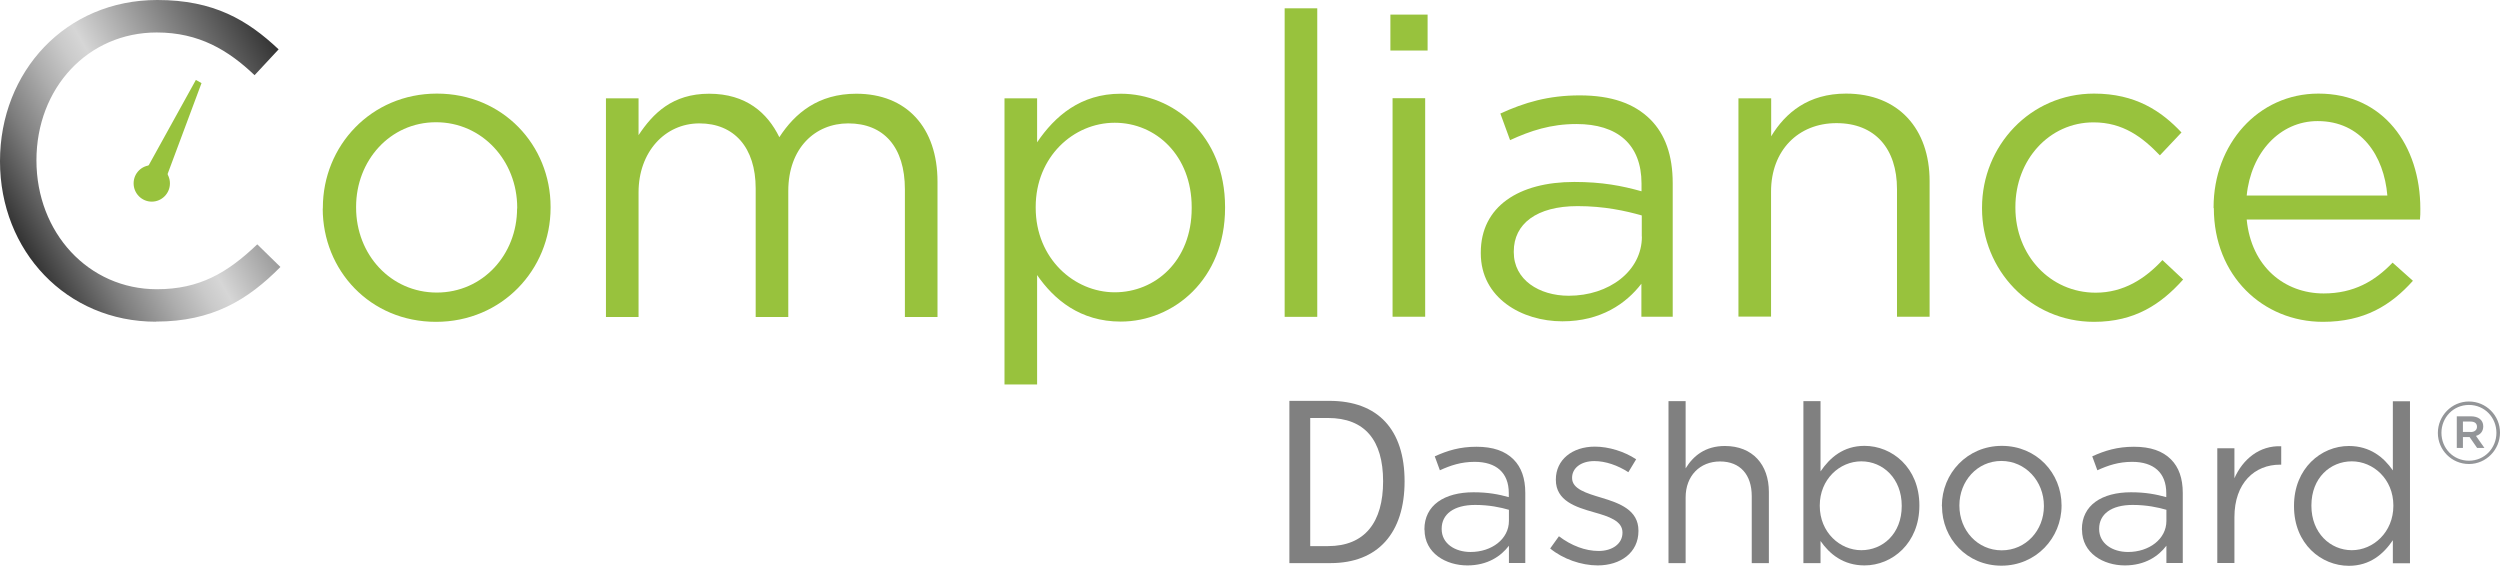
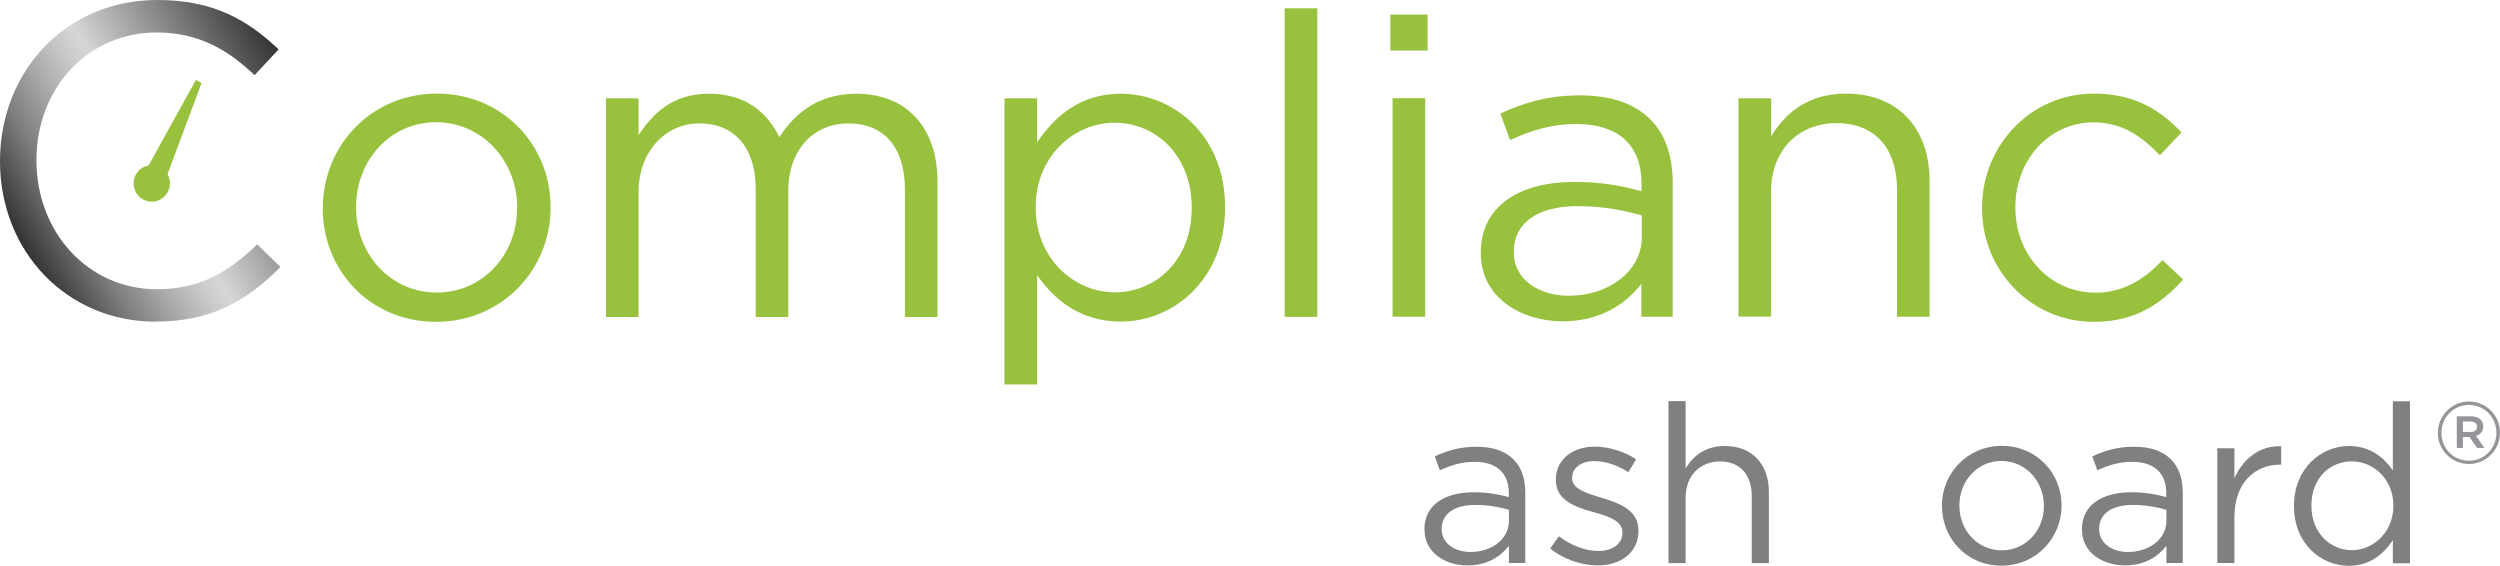
<svg xmlns="http://www.w3.org/2000/svg" id="Layer_1" viewBox="0 0 195.52 44.25">
  <defs>
    <style>.cls-1{fill:#939598;}.cls-2{fill:gray;}.cls-3{fill:url(#linear-gradient);}.cls-4{fill:#98c23d;}</style>
    <linearGradient id="linear-gradient" x1="1.52" y1="18.84" x2="23.21" y2="6.32" gradientUnits="userSpaceOnUse">
      <stop offset="0" stop-color="#333" />
      <stop offset=".02" stop-color="#3b3b3b" />
      <stop offset=".18" stop-color="#7d7d7d" />
      <stop offset=".32" stop-color="#adadad" />
      <stop offset=".42" stop-color="#cacaca" />
      <stop offset=".48" stop-color="#d6d6d6" />
      <stop offset="1" stop-color="#333" />
    </linearGradient>
  </defs>
  <path class="cls-4" d="m13.29,14.34c0,.79-.64,1.43-1.42,1.43s-1.42-.64-1.42-1.43.63-1.42,1.42-1.42,1.42.64,1.42,1.42Z" />
  <polygon class="cls-4" points="11.39 13.36 15.32 6.25 15.76 6.5 12.92 14.11 11.39 13.36" />
  <path class="cls-3" d="m12.2,25.16C5.18,25.16,0,19.63,0,12.61S5.14,0,12.3,0c4.41,0,7.05,1.56,9.49,3.86l-1.88,2.02c-2.05-1.95-4.34-3.34-7.65-3.34C6.88,2.54,2.85,6.88,2.85,12.54s4.07,10.08,9.42,10.08c3.34,0,5.52-1.29,7.85-3.51l1.81,1.77c-2.54,2.57-5.32,4.27-9.73,4.27Z" />
  <path class="cls-4" d="m25.25,16.31v-.07c0-4.83,3.77-8.92,8.92-8.92s8.89,4.03,8.89,8.86v.07c0,4.83-3.8,8.92-8.96,8.92s-8.86-4.03-8.86-8.86Zm15.2,0v-.07c0-3.67-2.74-6.68-6.35-6.68s-6.25,3.01-6.25,6.61v.07c0,3.67,2.71,6.64,6.31,6.64s6.28-2.97,6.28-6.58Z" />
  <path class="cls-4" d="m47.39,7.69h2.55v2.88c1.12-1.69,2.64-3.24,5.52-3.24s4.56,1.49,5.49,3.4c1.22-1.88,3.04-3.4,6.02-3.4,3.93,0,6.35,2.64,6.35,6.88v10.58h-2.55v-9.98c0-3.31-1.65-5.16-4.43-5.16-2.58,0-4.69,1.92-4.69,5.29v9.85h-2.55v-10.05c0-3.21-1.69-5.09-4.4-5.09s-4.76,2.25-4.76,5.39v9.75h-2.55V7.69Z" />
  <path class="cls-4" d="m78.56,7.69h2.55v3.44c1.39-2.05,3.4-3.8,6.54-3.8,4.1,0,8.16,3.24,8.16,8.86v.07c0,5.59-4.03,8.89-8.16,8.89-3.17,0-5.22-1.72-6.54-3.64v8.56h-2.55V7.69Zm14.64,8.59v-.07c0-4.03-2.78-6.61-6.02-6.61s-6.18,2.68-6.18,6.58v.07c0,3.97,3.01,6.61,6.18,6.61s6.02-2.45,6.02-6.58Z" />
  <path class="cls-4" d="m100.47.65h2.55v24.13h-2.55V.65Z" />
  <path class="cls-4" d="m108.74,1.14h2.91v2.81h-2.91V1.14Zm.17,6.54h2.55v17.09h-2.55V7.69Z" />
  <path class="cls-4" d="m115.81,19.82v-.07c0-3.6,2.97-5.52,7.31-5.52,2.18,0,3.73.3,5.26.73v-.6c0-3.07-1.88-4.66-5.09-4.66-2.02,0-3.6.53-5.19,1.26l-.76-2.08c1.88-.86,3.74-1.42,6.21-1.42s4.26.63,5.52,1.88c1.16,1.16,1.75,2.81,1.75,4.99v10.44h-2.45v-2.58c-1.19,1.55-3.17,2.94-6.18,2.94-3.17,0-6.38-1.82-6.38-5.32Zm12.59-1.32v-1.65c-1.26-.36-2.94-.73-5.02-.73-3.21,0-4.99,1.39-4.99,3.54v.07c0,2.15,1.98,3.4,4.3,3.4,3.14,0,5.72-1.92,5.72-4.63Z" />
  <path class="cls-4" d="m135.97,7.69h2.55v2.97c1.12-1.85,2.91-3.34,5.85-3.34,4.13,0,6.54,2.78,6.54,6.84v10.61h-2.55v-9.98c0-3.17-1.72-5.16-4.73-5.16s-5.12,2.15-5.12,5.35v9.78h-2.55V7.69Z" />
  <path class="cls-4" d="m155.01,16.31v-.07c0-4.83,3.77-8.92,8.76-8.92,3.24,0,5.26,1.36,6.84,3.04l-1.69,1.79c-1.36-1.42-2.88-2.58-5.19-2.58-3.47,0-6.11,2.94-6.11,6.61v.07c0,3.7,2.71,6.64,6.28,6.64,2.18,0,3.87-1.09,5.22-2.55l1.62,1.52c-1.72,1.92-3.77,3.31-6.97,3.31-4.99,0-8.76-4.07-8.76-8.86Z" />
-   <path class="cls-4" d="m173.12,16.28v-.07c0-4.92,3.47-8.89,8.2-8.89,5.06,0,7.97,4.03,7.97,9.02,0,.33,0,.53-.03.83h-13.55c.36,3.7,2.97,5.78,6.02,5.78,2.35,0,4-.96,5.39-2.41l1.59,1.42c-1.72,1.92-3.8,3.21-7.04,3.21-4.69,0-8.53-3.6-8.53-8.89Zm13.59-.99c-.26-3.11-2.05-5.82-5.45-5.82-2.97,0-5.22,2.48-5.55,5.82h11.01Z" />
  <path class="cls-2" d="m111.4,41.43v-.03c0-1.89,1.56-2.9,3.84-2.9,1.15,0,1.96.16,2.76.38v-.31c0-1.61-.99-2.45-2.67-2.45-1.06,0-1.89.28-2.72.66l-.4-1.09c.99-.45,1.96-.75,3.26-.75s2.24.33,2.9.99c.61.61.92,1.48.92,2.62v5.48h-1.28v-1.35c-.62.82-1.67,1.54-3.25,1.54-1.67,0-3.35-.95-3.35-2.79Zm6.61-.69v-.87c-.66-.19-1.54-.38-2.64-.38-1.68,0-2.62.73-2.62,1.86v.03c0,1.13,1.04,1.79,2.26,1.79,1.65,0,3-1.01,3-2.43Z" />
  <path class="cls-2" d="m121.24,42.89l.68-.95c.97.73,2.05,1.15,3.11,1.15s1.86-.56,1.86-1.42v-.03c0-.9-1.06-1.25-2.24-1.58-1.41-.4-2.97-.89-2.97-2.53v-.03c0-1.54,1.28-2.57,3.05-2.57,1.09,0,2.31.38,3.23.99l-.61,1.01c-.83-.54-1.79-.87-2.66-.87-1.06,0-1.74.56-1.74,1.3v.03c0,.85,1.11,1.18,2.31,1.54,1.39.42,2.88.95,2.88,2.57v.03c0,1.7-1.41,2.69-3.19,2.69-1.28,0-2.71-.5-3.71-1.32Z" />
  <path class="cls-2" d="m130.49,31.37h1.34v5.26c.59-.97,1.53-1.75,3.07-1.75,2.17,0,3.44,1.46,3.44,3.59v5.57h-1.34v-5.24c0-1.67-.9-2.71-2.48-2.71s-2.69,1.13-2.69,2.81v5.14h-1.34v-12.67Z" />
-   <path class="cls-2" d="m142.38,42.32v1.72h-1.34v-12.67h1.34v5.5c.73-1.08,1.79-2,3.44-2,2.15,0,4.29,1.7,4.29,4.65v.03c0,2.93-2.12,4.67-4.29,4.67-1.67,0-2.74-.9-3.44-1.91Zm6.35-2.74v-.03c0-2.12-1.46-3.47-3.16-3.47s-3.25,1.41-3.25,3.45v.03c0,2.08,1.58,3.47,3.25,3.47s3.16-1.28,3.16-3.45Z" />
  <path class="cls-2" d="m151.87,39.59v-.03c0-2.53,1.98-4.69,4.69-4.69s4.67,2.12,4.67,4.65v.03c0,2.53-2,4.69-4.7,4.69s-4.65-2.12-4.65-4.65Zm7.98,0v-.03c0-1.93-1.44-3.51-3.33-3.51s-3.28,1.58-3.28,3.47v.03c0,1.93,1.42,3.49,3.31,3.49s3.3-1.56,3.3-3.45Z" />
  <path class="cls-2" d="m162.82,41.43v-.03c0-1.89,1.56-2.9,3.84-2.9,1.15,0,1.96.16,2.76.38v-.31c0-1.61-.99-2.45-2.67-2.45-1.06,0-1.89.28-2.72.66l-.4-1.09c.99-.45,1.96-.75,3.26-.75s2.24.33,2.9.99c.61.61.92,1.48.92,2.62v5.48h-1.28v-1.35c-.62.82-1.67,1.54-3.25,1.54-1.67,0-3.35-.95-3.35-2.79Zm6.61-.69v-.87c-.66-.19-1.54-.38-2.64-.38-1.68,0-2.62.73-2.62,1.86v.03c0,1.13,1.04,1.79,2.26,1.79,1.65,0,3-1.01,3-2.43Z" />
  <path class="cls-2" d="m173.41,35.06h1.34v2.34c.66-1.49,1.96-2.57,3.66-2.5v1.44h-.1c-1.96,0-3.56,1.41-3.56,4.11v3.58h-1.34v-8.97Z" />
  <path class="cls-2" d="m179.41,39.58v-.03c0-2.93,2.13-4.67,4.29-4.67,1.67,0,2.74.9,3.44,1.91v-5.41h1.34v12.67h-1.34v-1.8c-.73,1.08-1.79,2-3.44,2-2.15,0-4.29-1.7-4.29-4.65Zm7.77-.02v-.03c0-2.07-1.58-3.45-3.25-3.45s-3.16,1.28-3.16,3.45v.03c0,2.12,1.48,3.47,3.16,3.47s3.25-1.41,3.25-3.47Z" />
  <path class="cls-1" d="m190.66,33.86h0c0-1.34,1.08-2.46,2.43-2.46s2.43,1.1,2.43,2.43h0c0,1.34-1.08,2.46-2.43,2.46s-2.43-1.1-2.43-2.43Zm4.58-.01h0c0-1.2-.92-2.18-2.15-2.18s-2.15.99-2.15,2.18h0c0,1.2.92,2.18,2.15,2.18s2.15-.99,2.15-2.18Zm-3.1-1.29h1.12c.54,0,.95.27.95.78,0,.41-.24.66-.57.75l.66.94h-.57l-.59-.85h-.52v.85h-.48v-2.47Zm1.08,1.23c.32,0,.5-.17.5-.41,0-.27-.18-.41-.5-.41h-.6v.81h.6Z" />
-   <path class="cls-2" d="m100.84,31.35h3.13c3.81,0,5.88,2.26,5.88,6.29s-2.07,6.4-5.8,6.4h-3.21v-12.69Zm3.02,11.36c2.88,0,4.31-1.86,4.31-5.07s-1.43-4.95-4.31-4.95h-1.39v10.02h1.39Z" />
</svg>